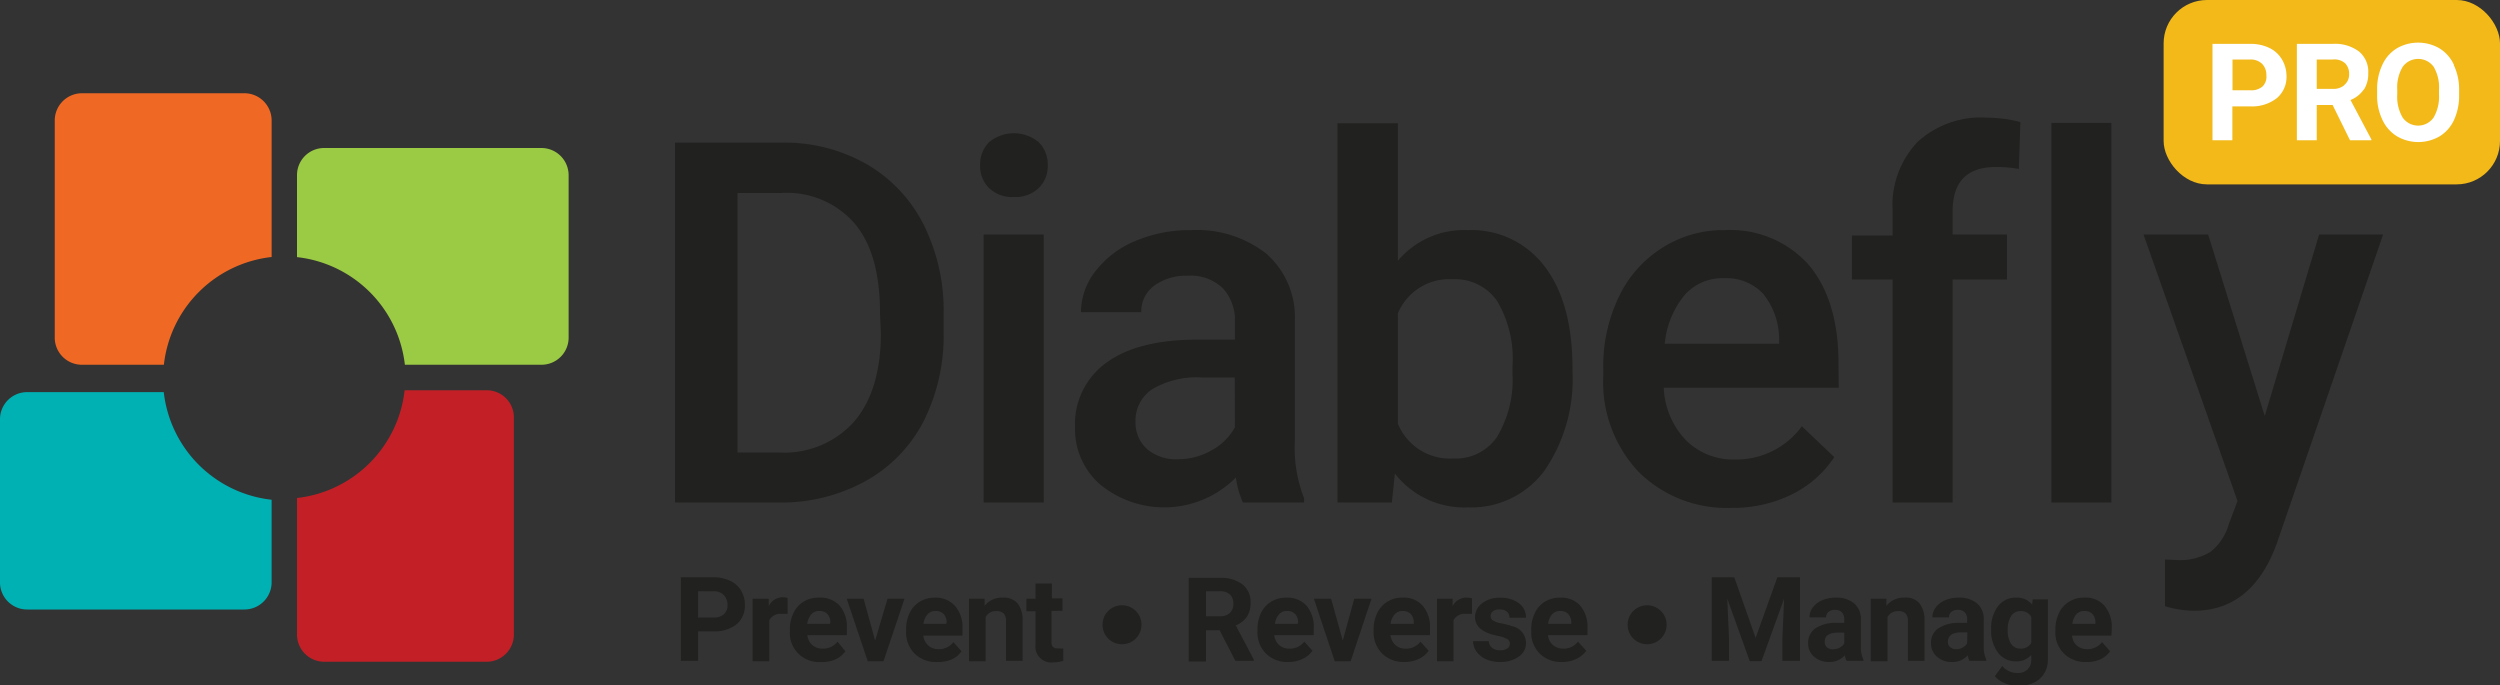
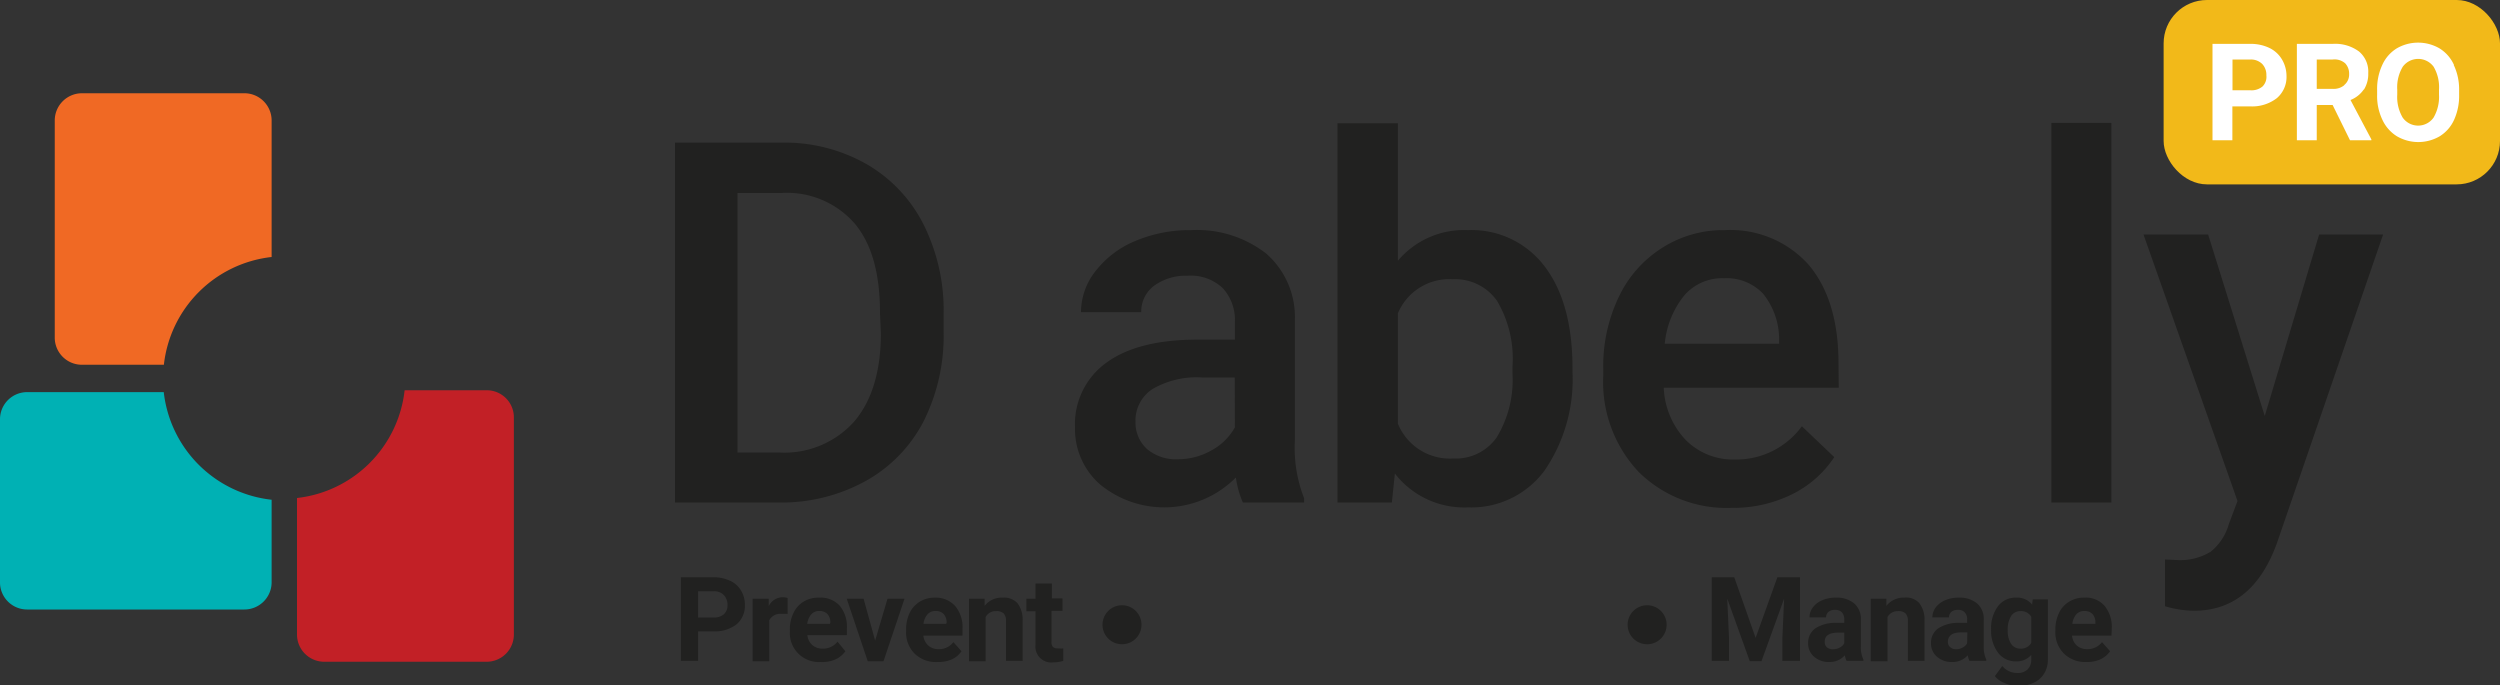
<svg xmlns="http://www.w3.org/2000/svg" id="Layer_1" data-name="Layer 1" viewBox="0 0 200 54.82">
  <rect x="0" y="0" width="200" height="54.82" fill="#333333" stroke="none" />
  <defs>
    <style>.cls-1{fill:#f06924;}.cls-1,.cls-2,.cls-3,.cls-4,.cls-5,.cls-8{fill-rule:evenodd;}.cls-2{fill:#9bca44;}.cls-3{fill:#c22026;}.cls-4{fill:#00b1b4;}.cls-5,.cls-6{fill:#212120;}.cls-7{fill:#f2b919;}.cls-8{fill:#fff;}</style>
  </defs>
  <g id="Shape_2" data-name="Shape 2">
    <path class="cls-1" d="M19.56,7.7h-13A2.18,2.18,0,0,0,4.38,9.88V27.25a2.17,2.17,0,0,0,2.17,2.17h6.56a9.76,9.76,0,0,1,8.62-8.62V9.88A2.18,2.18,0,0,0,19.56,7.7Z" transform="translate(0 -0.24)" />
  </g>
  <g id="Shape_3" data-name="Shape 3">
-     <path class="cls-2" d="M43.31,12.08H25.93a2.17,2.17,0,0,0-2.17,2.17v6.56a9.77,9.77,0,0,1,8.63,8.61H43.31a2.17,2.17,0,0,0,2.18-2.16v-13A2.18,2.18,0,0,0,43.31,12.08Z" transform="translate(0 -0.24)" />
-   </g>
+     </g>
  <g id="Shape_4" data-name="Shape 4">
    <path class="cls-3" d="M38.94,31.46H32.37a9.76,9.76,0,0,1-8.61,8.62V51a2.18,2.18,0,0,0,2.17,2.18h13A2.18,2.18,0,0,0,41.11,51V33.63A2.17,2.17,0,0,0,38.94,31.46Z" transform="translate(0 -0.24)" />
  </g>
  <g id="Shape_5" data-name="Shape 5">
    <path class="cls-4" d="M21.73,40.22a9.76,9.76,0,0,1-8.63-8.61H2.17A2.17,2.17,0,0,0,0,33.78v13A2.17,2.17,0,0,0,2.17,49H19.55a2.18,2.18,0,0,0,2.18-2.17Z" transform="translate(0 -0.24)" />
  </g>
  <g id="D">
    <path class="cls-5" d="M73.87,18.17a11.58,11.58,0,0,0-4.58-4.82,13.25,13.25,0,0,0-6.77-1.7H54V40.44h8.28a13.93,13.93,0,0,0,6.9-1.68A11.49,11.49,0,0,0,73.86,34a15.23,15.23,0,0,0,1.63-7.2V25.33A15.32,15.32,0,0,0,73.87,18.17Zm-3.4,8.74c0,3.07-.74,5.43-2.15,7.07a7.49,7.49,0,0,1-6,2.46H59V15.68h3.49a7.19,7.19,0,0,1,5.91,2.47c1.36,1.65,2,4,2,7.16Z" transform="translate(0 -0.24)" />
  </g>
  <g id="i">
-     <path class="cls-5" d="M78.69,40.44H83.5V19H78.69ZM81.11,16a2.67,2.67,0,0,0,2-.73,2.44,2.44,0,0,0,.71-1.81,2.49,2.49,0,0,0-.71-1.83,3.1,3.1,0,0,0-4,0,2.52,2.52,0,0,0-.7,1.83,2.47,2.47,0,0,0,.7,1.81A2.65,2.65,0,0,0,81.11,16Z" transform="translate(0 -0.24)" />
-   </g>
+     </g>
  <g id="a">
    <path class="cls-5" d="M103.59,35.49V25.84a6.74,6.74,0,0,0-2.29-5.31,9,9,0,0,0-6-1.88,11.15,11.15,0,0,0-4.48.87,7.77,7.77,0,0,0-3.17,2.4,5.32,5.32,0,0,0-1.17,3.29H91.3a2.57,2.57,0,0,1,1-2.09A4.29,4.29,0,0,1,95,22.3a3.71,3.71,0,0,1,2.83,1A3.75,3.75,0,0,1,98.79,26v1.41h-3q-4.73,0-7.26,1.83A6.06,6.06,0,0,0,86,34.45a5.89,5.89,0,0,0,2,4.54,8.08,8.08,0,0,0,10.87-.55,7.55,7.55,0,0,0,.56,2h4.9V40.1A11,11,0,0,1,103.59,35.49Zm-4.8-1.06a4.68,4.68,0,0,1-1.89,1.85,5.39,5.39,0,0,1-2.68.7,3.58,3.58,0,0,1-2.46-.82A2.84,2.84,0,0,1,90.84,34a3,3,0,0,1,1.35-2.63,7,7,0,0,1,4-.93h2.59Z" transform="translate(0 -0.24)" />
  </g>
  <g id="b">
    <path class="cls-5" d="M123.57,21.55a7.32,7.32,0,0,0-6.15-2.9,6.91,6.91,0,0,0-5.59,2.45v-11H107V40.44h4.35l.24-2.32a7,7,0,0,0,5.85,2.71,7.27,7.27,0,0,0,6.12-2.94A12.89,12.89,0,0,0,125.8,30v-.28C125.8,26.2,125.05,23.49,123.57,21.55ZM121,30.15a8.83,8.83,0,0,1-1.27,5.09,4,4,0,0,1-3.48,1.68,4.49,4.49,0,0,1-4.42-2.79V25.31a4.45,4.45,0,0,1,4.38-2.73,4.08,4.08,0,0,1,3.56,1.74A9.06,9.06,0,0,1,121,29.54Z" transform="translate(0 -0.24)" />
  </g>
  <g id="e">
    <path class="cls-6" d="M147.08,29.32c0-3.4-.8-6-2.38-7.89A8.39,8.39,0,0,0,138,18.65a9.09,9.09,0,0,0-5,1.4A9.39,9.39,0,0,0,129.5,24a12.8,12.8,0,0,0-1.24,5.73v.59A10.47,10.47,0,0,0,131.1,38a10,10,0,0,0,7.4,2.87,10.66,10.66,0,0,0,4.81-1.06,8.61,8.61,0,0,0,3.43-3l-2.59-2.47A6.49,6.49,0,0,1,138.78,37a5.33,5.33,0,0,1-3.91-1.55,6.44,6.44,0,0,1-1.77-4.19h14Zm-4.75-1.58h-9.15a7.19,7.19,0,0,1,1.55-3.85,4,4,0,0,1,3.2-1.39,4,4,0,0,1,3.12,1.24,5.81,5.81,0,0,1,1.28,3.65Z" transform="translate(0 -0.24)" />
  </g>
  <g id="f">
-     <path class="cls-5" d="M159.67,13.6a9.92,9.92,0,0,1,1.84.16l.12-3.76a11.49,11.49,0,0,0-2.69-.35,7.53,7.53,0,0,0-5.53,1.94,7.33,7.33,0,0,0-2,5.49v2h-3.26V22.6h3.26V40.44h4.8V22.6h4.35V19h-4.35v-1.9Q156.23,13.6,159.67,13.6Z" transform="translate(0 -0.24)" />
-   </g>
+     </g>
  <g id="l">
    <rect class="cls-6" x="164.11" y="9.83" width="4.8" height="30.37" />
  </g>
  <g id="y">
    <path class="cls-5" d="M185.53,19l-4.35,14.52L176.65,19h-5.17L179,40.32l-.69,1.84a4.36,4.36,0,0,1-1.46,2.22,4.66,4.66,0,0,1-2.73.66L173.2,45v3.74a8.47,8.47,0,0,0,2.31.36q4.68,0,6.64-5.4L190.65,19Z" transform="translate(0 -0.24)" />
  </g>
  <g id="Prevent">
    <path class="cls-5" d="M58.4,46.7a3.05,3.05,0,0,0-1.32-.28H54.47v6.69h1.38V50.75h1.21a2.85,2.85,0,0,0,1.86-.56,1.92,1.92,0,0,0,.67-1.55,2.14,2.14,0,0,0-.31-1.16A1.92,1.92,0,0,0,58.4,46.7Zm-.49,2.68a1.21,1.21,0,0,1-.83.26H55.85v-2.1h1.26a1.06,1.06,0,0,1,.8.31,1.12,1.12,0,0,1,.29.8A.94.94,0,0,1,57.91,49.38Zm3.59-.65,0-.59H60.21v5h1.33V49.86a1,1,0,0,1,1-.51l.47,0,0-1.27a1.35,1.35,0,0,0-.41-.06A1.25,1.25,0,0,0,61.5,48.73Zm4-.68a2.26,2.26,0,0,0-1.21.32,2.06,2.06,0,0,0-.81.91,2.89,2.89,0,0,0-.29,1.33v.13a2.32,2.32,0,0,0,2.46,2.46A2.63,2.63,0,0,0,66.82,53a2,2,0,0,0,.81-.66L67,51.57a1.44,1.44,0,0,1-1.2.56,1.19,1.19,0,0,1-.82-.29,1.22,1.22,0,0,1-.39-.79h3.16v-.54a2.62,2.62,0,0,0-.58-1.82A2.07,2.07,0,0,0,65.54,48.05Zm.89,2.1H64.58a1.41,1.41,0,0,1,.32-.76.82.82,0,0,1,.64-.27.85.85,0,0,1,.65.24,1,1,0,0,1,.24.68Zm3.62,1.34-.92-3.35H67.74l1.68,5h1.26l1.68-5H71Zm4.79-3.44a2.26,2.26,0,0,0-1.21.32,2.14,2.14,0,0,0-.82.91,3,3,0,0,0-.28,1.33v.13a2.37,2.37,0,0,0,.68,1.79A2.43,2.43,0,0,0,75,53.2,2.63,2.63,0,0,0,76.12,53a1.87,1.87,0,0,0,.8-.66l-.65-.73a1.41,1.41,0,0,1-1.19.56,1.19,1.19,0,0,1-.82-.29,1.22,1.22,0,0,1-.39-.79H77v-.54a2.62,2.62,0,0,0-.58-1.82A2.07,2.07,0,0,0,74.84,48.05Zm.89,2.1H73.88a1.33,1.33,0,0,1,.32-.76.81.81,0,0,1,.64-.27.85.85,0,0,1,.65.24,1,1,0,0,1,.24.68Zm4.51-2.1a1.73,1.73,0,0,0-1.43.66l0-.57H77.52v5h1.33V49.6a.91.91,0,0,1,.84-.47.83.83,0,0,1,.61.19.86.86,0,0,1,.18.61v3.18h1.33V49.9a2.17,2.17,0,0,0-.4-1.39A1.44,1.44,0,0,0,80.24,48.05Zm4.43,4.06a.52.52,0,0,1-.4-.12.6.6,0,0,1-.11-.4V49.11H85v-1h-.85V46.92H82.84v1.22h-.73v1h.73v2.68a1.27,1.27,0,0,0,1.42,1.41,2.72,2.72,0,0,0,.8-.12v-1A1.51,1.51,0,0,1,84.67,52.11Z" transform="translate(0 -0.24)" />
  </g>
  <g id="Reverse">
-     <path class="cls-5" d="M99.75,49.58a2,2,0,0,0,.3-1.14A1.81,1.81,0,0,0,99.41,47a2.83,2.83,0,0,0-1.83-.53H95.1v6.69h1.38V50.66h1.09l1.26,2.45h1.47V53l-1.44-2.73A1.93,1.93,0,0,0,99.75,49.58Zm-1.36-.3a1.12,1.12,0,0,1-.8.26H96.48v-2h1.1a1.14,1.14,0,0,1,.83.27,1,1,0,0,1,.26.74A1,1,0,0,1,98.39,49.28Zm4.52-1.23a2.26,2.26,0,0,0-1.21.32,2.14,2.14,0,0,0-.82.91,3,3,0,0,0-.28,1.33v.13a2.37,2.37,0,0,0,.68,1.79,2.43,2.43,0,0,0,1.78.67,2.63,2.63,0,0,0,1.13-.24,2,2,0,0,0,.81-.66l-.66-.73a1.41,1.41,0,0,1-1.19.56,1.19,1.19,0,0,1-.82-.29,1.22,1.22,0,0,1-.39-.79h3.16v-.54a2.62,2.62,0,0,0-.58-1.82A2.07,2.07,0,0,0,102.91,48.05Zm.89,2.1H102a1.33,1.33,0,0,1,.32-.76.81.81,0,0,1,.64-.27.85.85,0,0,1,.65.24,1,1,0,0,1,.24.68Zm3.62,1.34-.93-3.35h-1.38l1.67,5h1.27l1.67-5h-1.38Zm4.79-3.44a2.24,2.24,0,0,0-1.21.32,2.14,2.14,0,0,0-.82.91,3,3,0,0,0-.29,1.33v.13a2.38,2.38,0,0,0,.69,1.79,2.43,2.43,0,0,0,1.78.67,2.63,2.63,0,0,0,1.13-.24,1.93,1.93,0,0,0,.8-.66l-.65-.73a1.43,1.43,0,0,1-1.2.56,1.16,1.16,0,0,1-.81-.29,1.22,1.22,0,0,1-.39-.79h3.16v-.54a2.62,2.62,0,0,0-.59-1.82A2,2,0,0,0,112.21,48.05Zm.89,2.1h-1.85a1.33,1.33,0,0,1,.32-.76.81.81,0,0,1,.64-.27.87.87,0,0,1,.65.24,1,1,0,0,1,.24.68Zm3.11-1.42,0-.59h-1.25v5h1.32V49.86a1,1,0,0,1,1-.51l.48,0V48.11a1.31,1.31,0,0,0-.41-.06A1.22,1.22,0,0,0,116.21,48.73ZM121,50.34a7.14,7.14,0,0,0-.84-.22,2,2,0,0,1-.7-.23.41.41,0,0,1-.21-.36.46.46,0,0,1,.18-.38A.75.75,0,0,1,120,49a.78.78,0,0,1,.57.19.61.61,0,0,1,.19.47h1.32a1.43,1.43,0,0,0-.56-1.16,2.45,2.45,0,0,0-1.52-.44,2.24,2.24,0,0,0-1.43.44A1.39,1.39,0,0,0,118,49.6q0,1.13,1.77,1.5a2.73,2.73,0,0,1,.78.25.42.42,0,0,1,.24.38.44.44,0,0,1-.2.38.92.92,0,0,1-.57.15,1,1,0,0,1-.65-.19.71.71,0,0,1-.27-.54h-1.25a1.45,1.45,0,0,0,.27.84,2,2,0,0,0,.76.61,2.75,2.75,0,0,0,1.11.22,2.49,2.49,0,0,0,1.5-.42,1.3,1.3,0,0,0,.59-1.1A1.38,1.38,0,0,0,121,50.34Zm6,.17a2.62,2.62,0,0,0-.58-1.82,2.07,2.07,0,0,0-1.61-.64,2.26,2.26,0,0,0-1.21.32,2.06,2.06,0,0,0-.81.91,2.89,2.89,0,0,0-.29,1.33v.13a2.37,2.37,0,0,0,.68,1.79,2.43,2.43,0,0,0,1.78.67,2.63,2.63,0,0,0,1.13-.24,2,2,0,0,0,.81-.66l-.66-.73a1.41,1.41,0,0,1-1.19.56,1.19,1.19,0,0,1-.82-.29,1.22,1.22,0,0,1-.39-.79H127Zm-1.3-.36h-1.85a1.33,1.33,0,0,1,.32-.76.82.82,0,0,1,.64-.27.85.85,0,0,1,.65.24,1,1,0,0,1,.24.68Z" transform="translate(0 -0.24)" />
-   </g>
+     </g>
  <g id="Manage">
    <path class="cls-5" d="M140.45,51.27l-1.71-4.85h-1.8v6.69h1.38V51.28l-.14-3.15,1.8,5h.94l1.81-5-.14,3.15v1.83H144V46.42h-1.81Zm8.42-1.46a1.62,1.62,0,0,0-.54-1.3,2.17,2.17,0,0,0-1.46-.46,2.72,2.72,0,0,0-1.09.21,1.83,1.83,0,0,0-.75.57,1.33,1.33,0,0,0-.27.8h1.33a.55.55,0,0,1,.19-.44.75.75,0,0,1,.52-.16.69.69,0,0,1,.56.21.79.79,0,0,1,.18.55v.28h-.61a2.94,2.94,0,0,0-1.69.43,1.41,1.41,0,0,0-.59,1.21,1.38,1.38,0,0,0,.48,1.07,1.76,1.76,0,0,0,1.21.42,1.6,1.6,0,0,0,1.25-.54,1.33,1.33,0,0,0,.14.45h1.34V53a2.31,2.31,0,0,1-.2-1.07Zm-1.33,1.89a.79.79,0,0,1-.37.35,1.11,1.11,0,0,1-.54.13.68.68,0,0,1-.48-.16.53.53,0,0,1-.17-.4v-.08c0-.46.4-.69,1.06-.69h.5Zm4.8-3.65a1.75,1.75,0,0,0-1.43.66l0-.57h-1.25v5H151V49.6a.93.93,0,0,1,.84-.47.81.81,0,0,1,.61.19.86.86,0,0,1,.18.61v3.18h1.33V49.9a2.17,2.17,0,0,0-.4-1.39A1.41,1.41,0,0,0,152.34,48.05Zm6.36,1.76a1.62,1.62,0,0,0-.54-1.3,2.17,2.17,0,0,0-1.46-.46,2.72,2.72,0,0,0-1.09.21,1.83,1.83,0,0,0-.75.57,1.33,1.33,0,0,0-.27.8h1.33a.55.55,0,0,1,.19-.44.77.77,0,0,1,.52-.16.69.69,0,0,1,.56.21.79.79,0,0,1,.18.55v.28h-.61a2.94,2.94,0,0,0-1.69.43,1.41,1.41,0,0,0-.59,1.21,1.38,1.38,0,0,0,.48,1.07,1.76,1.76,0,0,0,1.21.42,1.6,1.6,0,0,0,1.25-.54,1.33,1.33,0,0,0,.14.45h1.34V53a2.31,2.31,0,0,1-.2-1.07Zm-1.33,1.89a.79.79,0,0,1-.37.35,1.08,1.08,0,0,1-.54.13A.68.68,0,0,1,156,52a.53.53,0,0,1-.17-.4v-.08c.05-.46.4-.69,1.06-.69h.5Zm5.2-3.09a1.53,1.53,0,0,0-1.27-.56,1.76,1.76,0,0,0-1.47.7,2.9,2.9,0,0,0-.54,1.84v0a2.92,2.92,0,0,0,.55,1.86,1.75,1.75,0,0,0,1.45.7,1.53,1.53,0,0,0,1.21-.52V53a1.06,1.06,0,0,1-.3.8,1.12,1.12,0,0,1-.82.28,1.56,1.56,0,0,1-1.2-.56l-.59.81a1.84,1.84,0,0,0,.79.56,2.62,2.62,0,0,0,1.06.22,2.92,2.92,0,0,0,1.26-.25,1.91,1.91,0,0,0,.83-.73,2.13,2.13,0,0,0,.3-1.14v-4.8h-1.21Zm-.07,3.06a.93.93,0,0,1-.87.46.86.86,0,0,1-.74-.38,1.83,1.83,0,0,1-.27-1.06,2.06,2.06,0,0,1,.27-1.17.86.86,0,0,1,.75-.39.93.93,0,0,1,.86.45Zm6.44-1.16a2.62,2.62,0,0,0-.59-1.82,2,2,0,0,0-1.6-.64,2.24,2.24,0,0,0-1.21.32,2.08,2.08,0,0,0-.82.91,3,3,0,0,0-.29,1.33v.13a2.38,2.38,0,0,0,.69,1.79,2.41,2.41,0,0,0,1.78.67A2.59,2.59,0,0,0,168,53a2,2,0,0,0,.81-.66l-.65-.73a1.44,1.44,0,0,1-1.2.56,1.21,1.21,0,0,1-.82-.29,1.26,1.26,0,0,1-.38-.79h3.16Zm-1.31-.36h-1.84a1.4,1.4,0,0,1,.31-.76.84.84,0,0,1,.64-.27.88.88,0,0,1,.66.24,1,1,0,0,1,.23.68Z" transform="translate(0 -0.24)" />
  </g>
  <g id="Rounded_Rectangle_1" data-name="Rounded Rectangle 1">
    <rect class="cls-7" x="173.09" width="26.91" height="14.75" rx="3.47" />
  </g>
  <g id="Ellipse_1" data-name="Ellipse 1">
    <path class="cls-5" d="M89.76,48.66a1.56,1.56,0,1,0,1.56,1.56A1.56,1.56,0,0,0,89.76,48.66Z" transform="translate(0 -0.24)" />
  </g>
  <g id="Ellipse_1_copy" data-name="Ellipse 1 copy">
    <path class="cls-6" d="M131.77,48.66a1.56,1.56,0,1,0,1.56,1.56A1.56,1.56,0,0,0,131.77,48.66Z" transform="translate(0 -0.24)" />
  </g>
  <g id="PRO">
    <path class="cls-8" d="M181.54,4.07A3.44,3.44,0,0,0,180,3.75h-3v7.71h1.59V8.75H180a3.23,3.23,0,0,0,2.15-.66,2.22,2.22,0,0,0,.77-1.79A2.59,2.59,0,0,0,182.56,5,2.36,2.36,0,0,0,181.54,4.07ZM181,7.16a1.38,1.38,0,0,1-1,.3H178.6V5h1.45a1.29,1.29,0,0,1,.93.36,1.27,1.27,0,0,1,.33.91A1.09,1.09,0,0,1,181,7.16Zm8.12.24a2.36,2.36,0,0,0,.34-1.32,2.09,2.09,0,0,0-.74-1.72,3.19,3.19,0,0,0-2.1-.61h-2.87v7.71h1.59V8.64h1.27L188,11.46h1.71v-.07l-1.67-3.15A2.31,2.31,0,0,0,189.1,7.4Zm-1.57-.35a1.33,1.33,0,0,1-.93.3h-1.28V5h1.28a1.29,1.29,0,0,1,1,.31,1.21,1.21,0,0,1,.31.86A1.08,1.08,0,0,1,187.53,7.05Zm8.77-1.61a3,3,0,0,0-1.16-1.33,3.41,3.41,0,0,0-3.42,0,3,3,0,0,0-1.16,1.33,4.53,4.53,0,0,0-.41,2v.38a4.39,4.39,0,0,0,.42,2,3.05,3.05,0,0,0,1.16,1.32,3.4,3.4,0,0,0,3.43,0,3,3,0,0,0,1.15-1.32,4.64,4.64,0,0,0,.4-2V7.44A4.53,4.53,0,0,0,196.3,5.44Zm-1.2,2.37a3.3,3.3,0,0,1-.43,1.83,1.51,1.51,0,0,1-2.48,0,3.26,3.26,0,0,1-.43-1.83V7.41a3.19,3.19,0,0,1,.44-1.83,1.53,1.53,0,0,1,2.47,0,3.23,3.23,0,0,1,.43,1.84Z" transform="translate(0 -0.24)" />
  </g>
</svg>